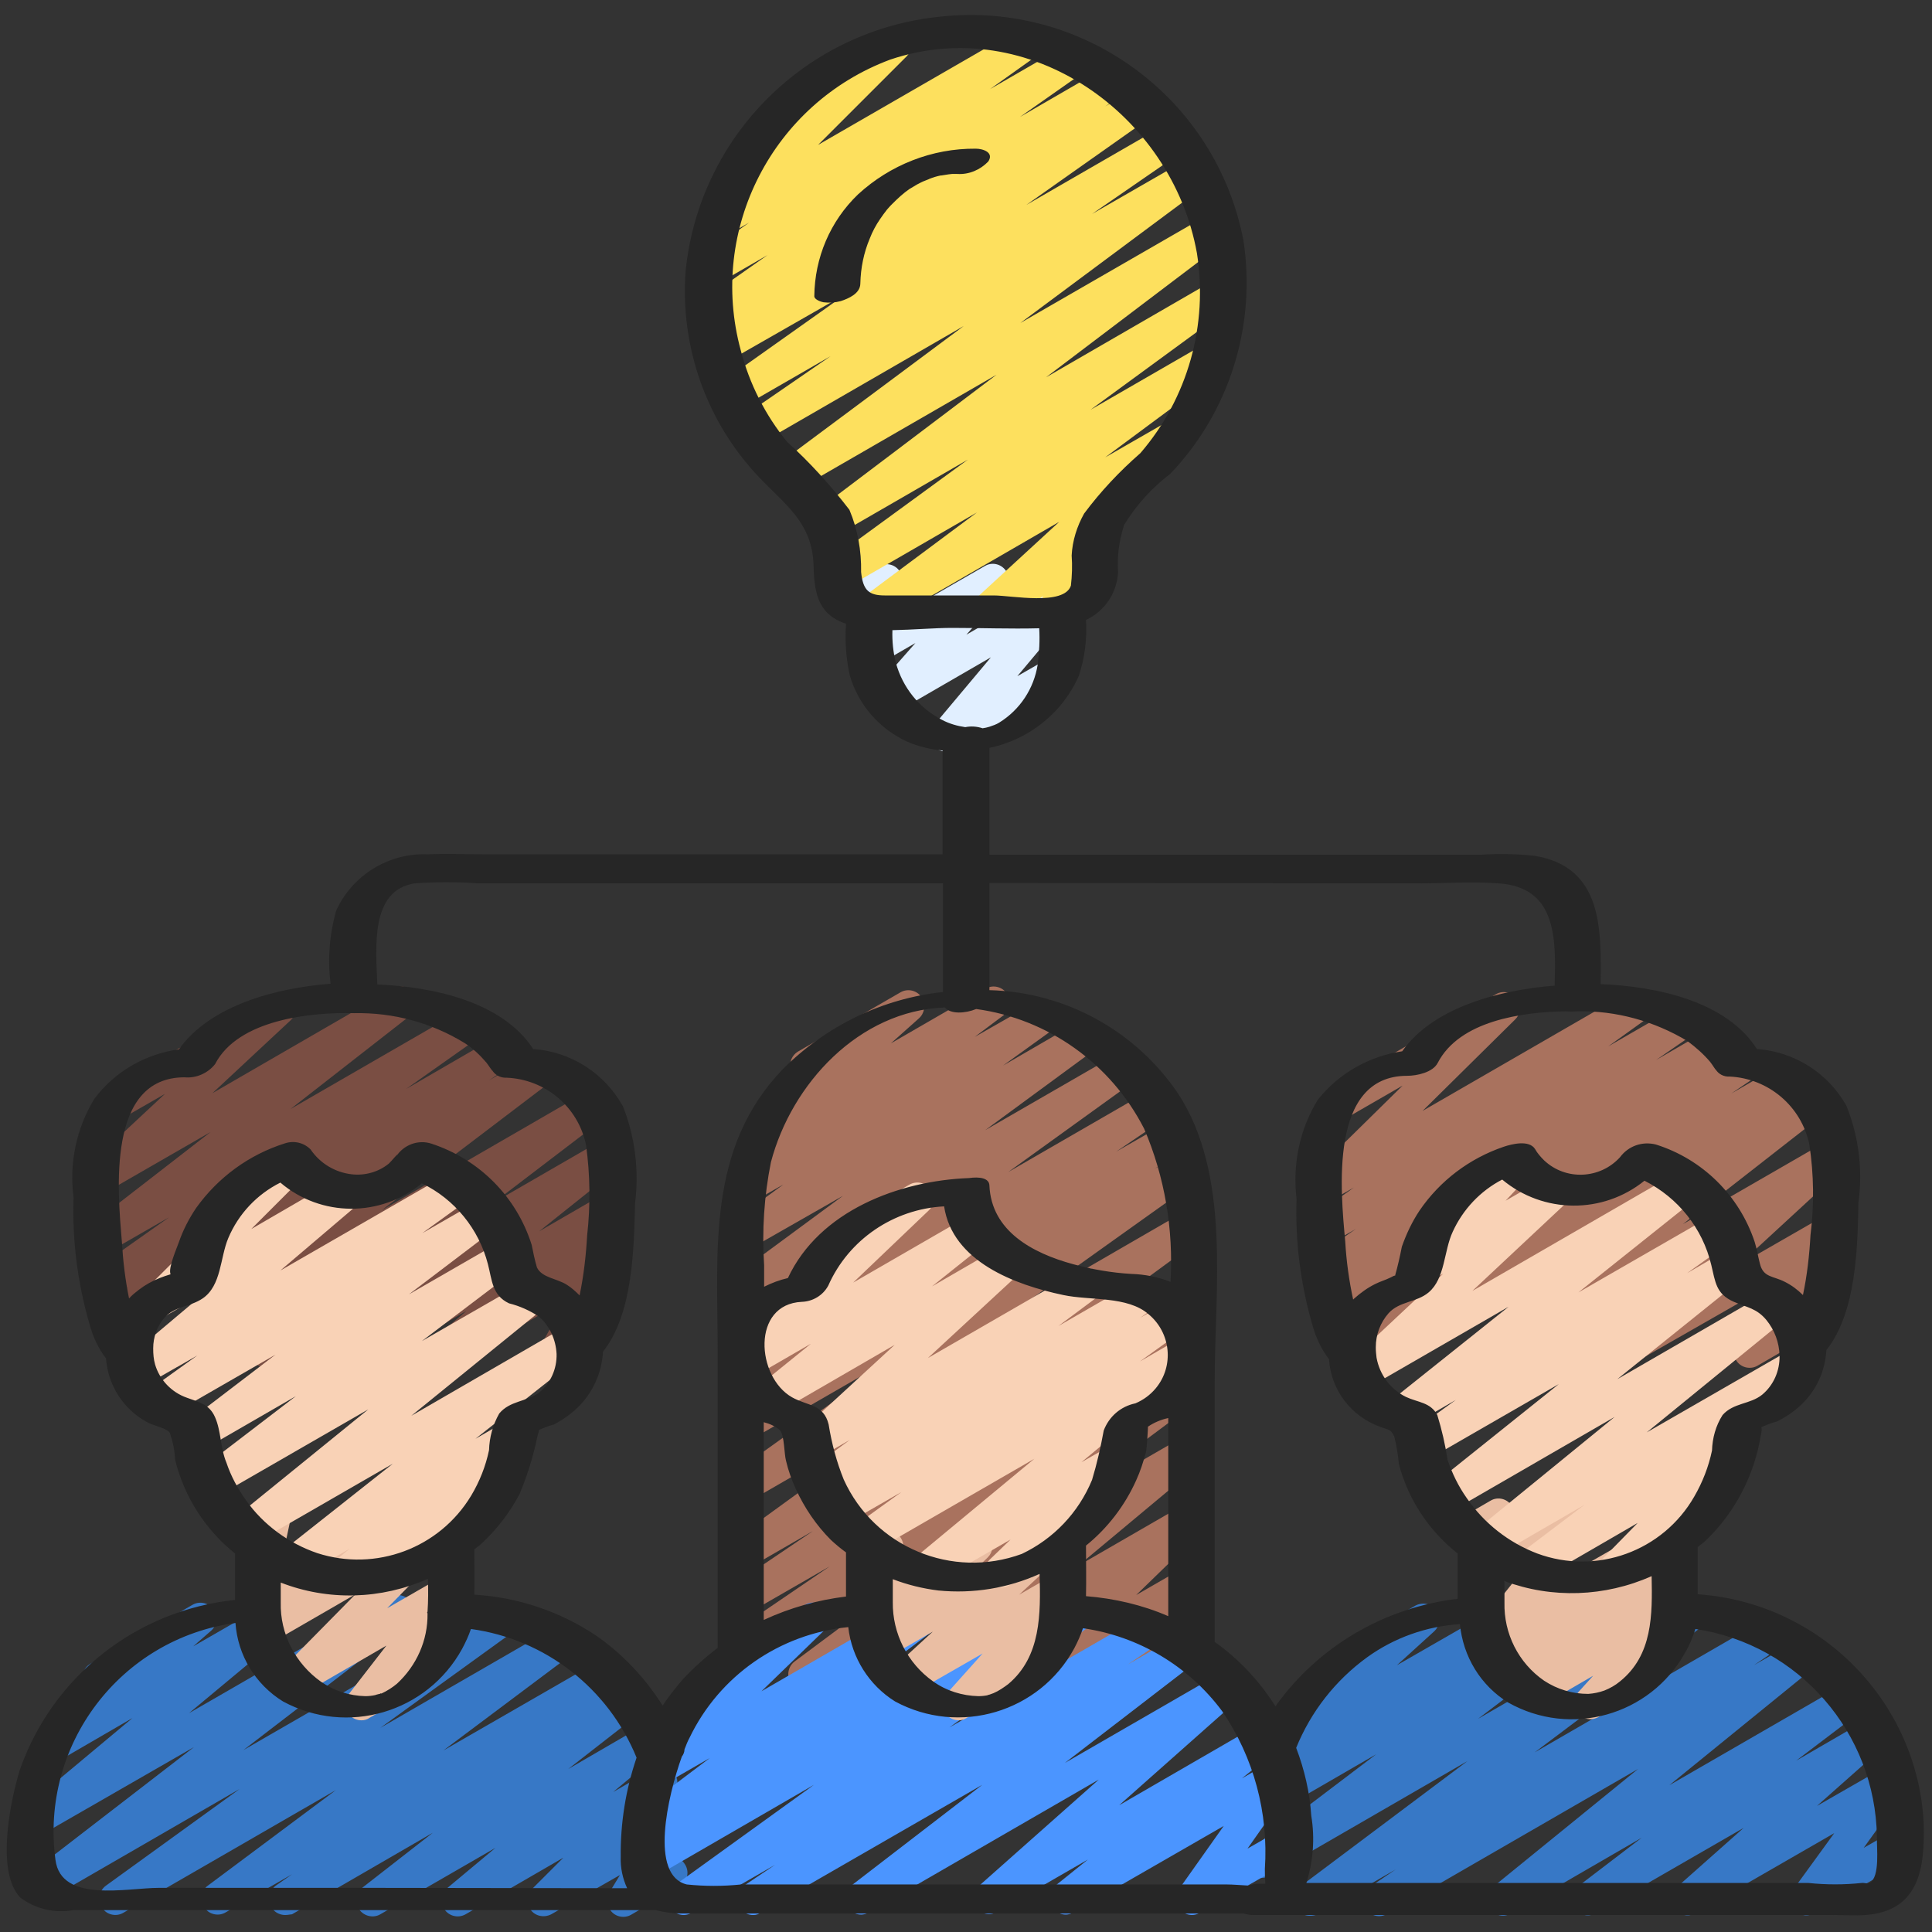
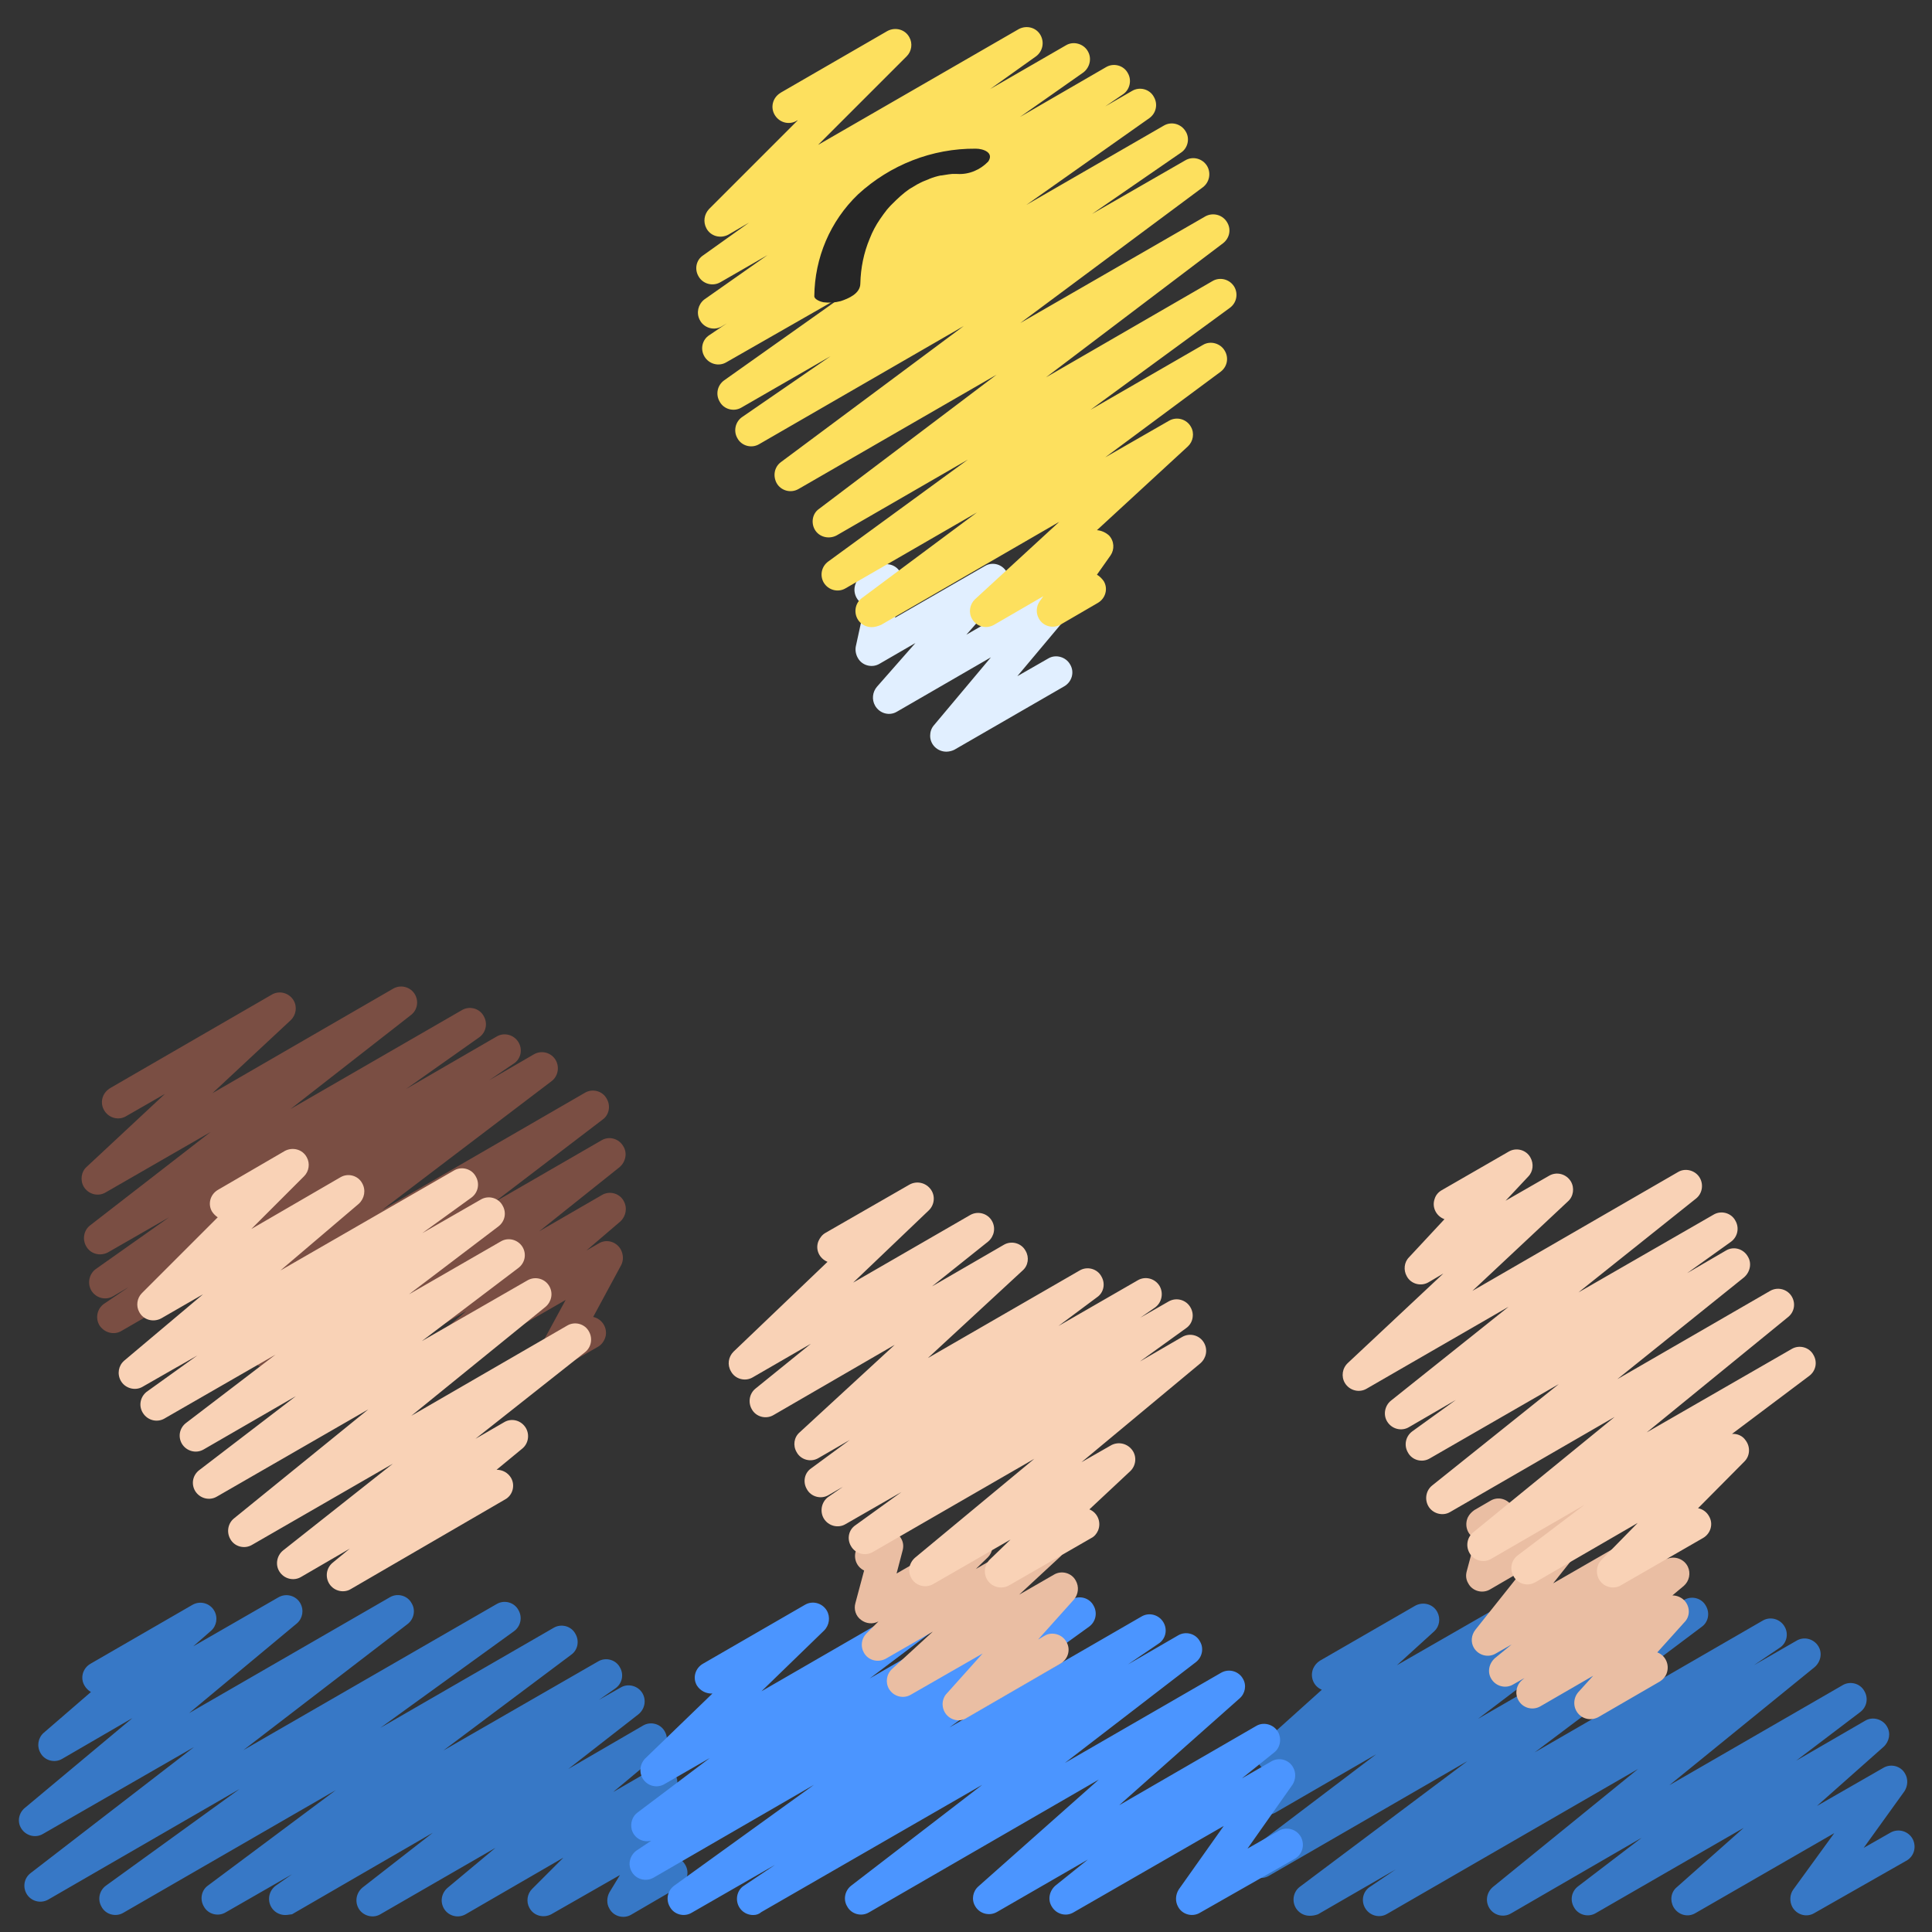
<svg xmlns="http://www.w3.org/2000/svg" version="1.1" id="Icons" x="0px" y="0px" viewBox="0 0 512 512" style="enable-background:new 0 0 512 512;" xml:space="preserve">
  <rect x="0" y="0" width="512" height="512" fill="#333333" stroke="none" />
  <style type="text/css">
	.st0{fill:#A9725E;}
	.st1{fill:#3778C6;}
	.st2{fill:#EABEA3;}
	.st3{fill:#F9D2B6;}
	.st4{fill:#7A4E43;}
	.st5{fill:#E1EFFF;}
	.st6{fill:#4B95FF;}
	.st7{fill:#FDE05E;}
	.st8{fill:#262626;}
</style>
-   <path class="st0" d="M213.2,448c-2.4,0-4.3-1.9-4.3-4.3c0-1.3,0.6-2.6,1.7-3.4l43.7-32.6l-55.6,32.1c-2,1.2-4.6,0.5-5.8-1.5  c-1.1-1.9-0.6-4.4,1.3-5.7l25.7-17.5l-21.2,12.2c-2,1.2-4.7,0.5-5.8-1.6c-1.1-1.9-0.5-4.4,1.3-5.6l21.3-14.4l-16.8,9.7  c-2,1.2-4.7,0.4-5.8-1.6c-1.1-1.9-0.6-4.3,1.2-5.5l52.6-38.2l-48,27.7c-2.1,1.1-4.7,0.4-5.8-1.7c-1-1.9-0.5-4.2,1.2-5.5l45-32.2  l-40.4,23.3c-2.1,1.2-4.7,0.4-5.8-1.6c-1.1-1.9-0.5-4.4,1.3-5.6l6.7-4.5l-2.2,1.3c-2,1.2-4.6,0.5-5.8-1.5c-1.2-2-0.6-4.5,1.3-5.7  l12.8-8.7l-8.3,4.8c-2.1,1.2-4.7,0.4-5.8-1.6c-1.1-1.9-0.5-4.2,1.2-5.5l33.7-24.3l-29,16.8c-2.1,1.2-4.7,0.4-5.8-1.6  c-1-1.9-0.6-4.2,1.1-5.5l29.3-21.6L198.7,331c-2,1.2-4.7,0.5-5.8-1.6c-1.1-1.9-0.6-4.3,1.2-5.6l13.5-9.9l-7.7,4.4  c-2.1,1.2-4.7,0.4-5.8-1.6c-1-1.9-0.6-4.2,1.1-5.5l7.9-5.9c-2.2,0.9-4.7-0.2-5.5-2.4c-0.7-1.7-0.2-3.6,1.1-4.8l13.4-11.9  c-0.9-0.4-1.7-1-2.1-1.8c-1.2-2-0.5-4.6,1.6-5.8l27-15.6c2-1.2,4.7-0.5,5.8,1.6c1,1.7,0.6,4-0.9,5.3l-7.4,6.6l25.1-14.5  c2.1-1.2,4.7-0.4,5.8,1.6c1,1.9,0.6,4.2-1.1,5.5l-7.6,5.7l16.5-9.4c2-1.2,4.7-0.5,5.8,1.6c1.1,1.9,0.6,4.3-1.2,5.6l-13.6,9.8  l20-11.6c2.1-1.2,4.7-0.4,5.8,1.6c1,1.9,0.6,4.2-1.1,5.5l-29.4,21.6l35.2-20.3c2.1-1.2,4.7-0.4,5.8,1.6c1.1,1.9,0.5,4.2-1.2,5.5  l-33.7,24.3l36.9-21.3c2-1.2,4.6-0.5,5.8,1.5c1.2,2,0.6,4.5-1.3,5.7l-12.8,8.7l12.4-7.1c2.1-1.2,4.7-0.4,5.8,1.6  c1.1,1.9,0.5,4.4-1.3,5.6l-6.8,4.5l5.3-3.1c2-1.2,4.7-0.5,5.8,1.6c1.1,1.9,0.6,4.3-1.2,5.6l-45,32.1l42.2-24.4  c2-1.2,4.7-0.4,5.8,1.6c1.1,1.9,0.6,4.3-1.2,5.5L265.4,367l48-27.7c2-1.2,4.7-0.5,5.8,1.6c1.1,1.9,0.5,4.4-1.3,5.6l-21.3,14.4  l16.8-9.7c2-1.2,4.6-0.5,5.8,1.5c1.1,1.9,0.6,4.4-1.3,5.7L292.2,376l21.2-12.3c2-1.2,4.6-0.5,5.8,1.5c1.1,1.9,0.6,4.3-1.1,5.6  l-43.6,32.5l39-22.5c2-1.2,4.7-0.5,5.8,1.6c1,1.8,0.6,4.1-1,5.4l-32.5,27.1l27.7-16c2-1.2,4.6-0.5,5.8,1.5c1,1.7,0.7,3.9-0.7,5.3  l-17.5,17l12.5-7.2c2-1.2,4.6-0.5,5.8,1.6c0.8,1.4,0.8,3.1-0.1,4.4l-6.2,9.7l0.5-0.3c2-1.3,4.6-0.7,5.9,1.3c1.3,2,0.7,4.6-1.3,5.9  c-0.1,0.1-0.2,0.1-0.3,0.2l-15.4,8.9c-2,1.2-4.7,0.5-5.8-1.6c-0.8-1.4-0.8-3.1,0.1-4.4l6.2-9.8l-27.3,15.8c-2,1.2-4.6,0.5-5.8-1.5  c-1-1.7-0.7-3.9,0.7-5.3l17.5-17l-41.3,23.8c-2.1,1.2-4.7,0.4-5.8-1.6c-1-1.8-0.6-4,1-5.4l32.5-27.1l-59.1,34.1  C214.7,447.8,213.9,448,213.2,448L213.2,448z" />
-   <path class="st0" d="M365.8,362.5c-2.4,0-4.3-1.9-4.3-4.3c0-1.4,0.7-2.8,1.9-3.6l0.4-0.3l-5.6,3.2c-2,1.2-4.6,0.5-5.8-1.5  c-1.2-2-0.6-4.5,1.3-5.7l5.9-3.9l-4.3,2.5c-2,1.2-4.6,0.5-5.8-1.6c-1.1-1.9-0.6-4.4,1.3-5.7l2.2-1.4c-1.9,0.6-3.9-0.1-4.9-1.8  c-1.2-1.9-0.7-4.5,1.2-5.8l10-6.9l-6.3,3.6c-2.1,1.1-4.7,0.4-5.8-1.7c-1-1.9-0.5-4.2,1.2-5.5l10.4-7.4l-6.3,3.6  c-2,1.2-4.7,0.5-5.8-1.6c-1-1.7-0.7-3.8,0.7-5.1l24.3-23.9l-13.7,7.9c-2,1.3-4.6,0.7-5.9-1.3c-1.3-2-0.7-4.6,1.3-5.9  c0.1-0.1,0.2-0.1,0.3-0.2l42.7-24.7c2-1.2,4.7-0.5,5.8,1.6c1,1.7,0.7,3.8-0.7,5.1L377,294.4l54.9-31.7c2-1.2,4.7-0.5,5.8,1.6  c1.1,1.9,0.6,4.3-1.2,5.6l-10.3,7.4l18.2-10.5c2-1.2,4.6-0.5,5.8,1.5c1.1,1.9,0.6,4.4-1.3,5.7l-10,6.9l14.5-8.4  c2.1-1.1,4.7-0.4,5.8,1.7c1.1,1.9,0.5,4.3-1.3,5.6l-1,0.7l3.3-1.9c2.1-1.1,4.7-0.4,5.8,1.7c1,1.9,0.5,4.3-1.3,5.5l-5.9,4l12.8-7.4  c2-1.2,4.6-0.6,5.9,1.4c1.2,2,0.6,4.6-1.4,5.9l-0.4,0.2l2.6-1.5c2-1.2,4.7-0.5,5.8,1.6c1.1,1.8,0.6,4.2-1.1,5.5L446,324.4l37.8-21.8  c2-1.2,4.6-0.5,5.8,1.5c1,1.7,0.7,3.9-0.8,5.3l-28.1,25.9l22.8-13.1c2-1.2,4.7-0.5,5.8,1.6c0.8,1.4,0.8,3.2-0.2,4.5L477.8,345  l2.7-1.5c2.1-1.1,4.7-0.3,5.8,1.8c1,2,0.4,4.4-1.5,5.6l-19,11c-2,1.2-4.7,0.5-5.8-1.6c-0.8-1.4-0.8-3.2,0.2-4.5l11.5-16.7L432,361.8  c-2,1.2-4.6,0.5-5.8-1.5c-1-1.7-0.7-3.9,0.8-5.3l28-25.9l-56.8,32.8c-2,1.2-4.7,0.5-5.8-1.6c-1.1-1.8-0.6-4.2,1.1-5.5l37.1-29.1  l-62.7,36.2C367.3,362.3,366.5,362.5,365.8,362.5L365.8,362.5z" />
  <path class="st1" d="M347.1,507.7c-2.4,0-4.3-1.9-4.3-4.3c0-1.3,0.6-2.6,1.7-3.4l44.4-33.3l-52.6,30.4c-2,1.2-4.7,0.5-5.8-1.6  c-1.1-1.9-0.6-4.2,1.1-5.5l33.1-25.1l-26.6,15.4c-2,1.2-4.7,0.5-5.8-1.6c-1.1-1.9-0.6-4.3,1.2-5.6l5.5-4c-2.1,1-4.7,0-5.6-2.1  c-0.8-1.7-0.3-3.7,1-4.9l15.9-14.3c-2.2-0.9-3.2-3.4-2.3-5.6c0.4-0.9,1-1.6,1.8-2.1l25.3-14.6c2.1-1.1,4.7-0.4,5.8,1.7  c0.9,1.7,0.6,3.8-0.8,5.1l-9.9,9l31.5-18.1c2-1.2,4.7-0.5,5.8,1.6c1.1,1.9,0.6,4.3-1.2,5.6l-5.3,3.9l19.1-11c2-1.2,4.7-0.5,5.8,1.6  c1.1,1.9,0.6,4.2-1.1,5.5l-33.1,25.1l54.6-31.5c2-1.2,4.7-0.5,5.8,1.6c1.1,1.9,0.6,4.3-1.1,5.5l-44.3,33.3l60.4-34.9  c2-1.2,4.6-0.5,5.8,1.5c1.2,2,0.6,4.5-1.3,5.7l-6.8,4.6l11.3-6.5c2-1.2,4.6-0.5,5.8,1.5c1.1,1.8,0.6,4.1-1,5.5l-38.5,31.3l45.9-26.5  c2-1.2,4.7-0.5,5.8,1.6c1.1,1.9,0.6,4.2-1.1,5.5L476,466.6l18.3-10.6c2-1.2,4.7-0.4,5.8,1.6c1,1.7,0.6,3.9-0.9,5.3l-17.7,15.7  l17.6-10.1c2-1.2,4.7-0.5,5.8,1.6c0.8,1.4,0.7,3.2-0.2,4.6l-10.8,15l7.2-4.1c2.1-1.1,4.7-0.3,5.8,1.8c1,2,0.4,4.4-1.5,5.6L480.8,507  c-2,1.2-4.6,0.5-5.8-1.6c-0.8-1.5-0.7-3.3,0.2-4.6l10.9-15L449.3,507c-2,1.2-4.6,0.5-5.8-1.6c-1-1.8-0.7-4,0.9-5.3l17.7-15.7  l-39.2,22.6c-2,1.2-4.7,0.5-5.8-1.6c-1.1-1.9-0.6-4.2,1.1-5.5l16.9-12.9l-34.7,20.1c-2.1,1.2-4.7,0.4-5.8-1.6c-1-1.8-0.6-4,1-5.4  l38.5-31.3l-66.5,38.4c-2,1.2-4.6,0.5-5.8-1.5c-1.2-2-0.6-4.5,1.3-5.7l6.8-4.6l-20.6,11.9C348.5,507.6,347.8,507.7,347.1,507.7  L347.1,507.7z" />
  <path class="st2" d="M421.5,455.6c-2.4,0-4.3-1.9-4.3-4.3c0-1.1,0.4-2.1,1.1-2.9l3.9-4.3l-14,8.1c-2.1,1.2-4.7,0.4-5.8-1.6  c-1-1.8-0.6-4,0.9-5.3l0.7-0.6l-3,1.7c-2,1.2-4.6,0.5-5.8-1.5c-1.1-1.8-0.6-4.1,1-5.5l4.4-3.6l-4.2,2.4c-2,1.2-4.6,0.5-5.8-1.5  c-0.9-1.5-0.7-3.4,0.4-4.8l12.5-15.7l-8.6,5c-2,1.2-4.7,0.5-5.8-1.6c-0.6-1-0.7-2.1-0.4-3.2l2.3-8.6c-2.1-1-3-3.5-2-5.7  c0.4-0.8,1-1.4,1.7-1.9l4.3-2.5c2-1.2,4.6-0.5,5.8,1.6c0.6,1,0.7,2.1,0.4,3.2l-1.6,6.1l19.1-11c2-1.2,4.6-0.5,5.8,1.5  c0.9,1.5,0.7,3.4-0.4,4.8l-12.5,15.7l29.7-17.1c2-1.2,4.6-0.5,5.8,1.5c1.1,1.8,0.6,4.1-1,5.5l-4.5,3.7c2.1-1,4.7-0.1,5.7,2  c0.8,1.7,0.4,3.8-1.1,5.1l-3,2.5c1.3,0,2.6,0.6,3.4,1.6c1.3,1.6,1.3,4-0.2,5.5l-7.2,8c2.2,0.8,3.3,3.3,2.5,5.5  c-0.3,0.9-1,1.7-1.8,2.2l-16.4,9.5C422.9,455.4,422.2,455.6,421.5,455.6L421.5,455.6z" />
  <path class="st3" d="M427.5,420.7c-2.4,0-4.3-1.9-4.3-4.3c0-1.1,0.4-2.2,1.2-3l9.6-9.8l-27.1,15.7c-2,1.2-4.7,0.5-5.8-1.6  c-1.1-1.9-0.6-4.2,1.1-5.5l17.7-13.4l-24.7,14.3c-2,1.2-4.7,0.5-5.8-1.6c-1-1.8-0.6-4.1,1-5.4l37.5-30.6l-43.6,25.2  c-2,1.2-4.7,0.4-5.8-1.6c-1-1.8-0.6-4.1,1-5.4l33.6-26.9l-34.2,19.7c-2,1.2-4.7,0.5-5.8-1.6c-1.1-1.9-0.6-4.3,1.2-5.6l11.5-8.3  l-12.4,7.2c-2,1.2-4.6,0.5-5.8-1.5c-1.1-1.8-0.6-4.2,1-5.5l31.2-24.9l-37.6,21.7c-2,1.2-4.6,0.5-5.8-1.5c-1-1.7-0.7-3.9,0.8-5.3  l25.3-23.7l-3.9,2.3c-2,1.2-4.7,0.5-5.8-1.6c-0.9-1.6-0.7-3.7,0.6-5l9.4-10.1c-2.2-0.8-3.4-3.2-2.6-5.4c0.3-1,1-1.8,1.9-2.3  l17.7-10.2c2-1.2,4.7-0.5,5.8,1.6c0.9,1.6,0.7,3.7-0.6,5l-6,6.4l11.5-6.6c2-1.2,4.6-0.5,5.8,1.5c1,1.7,0.7,4-0.8,5.3l-25.3,23.7  l54.5-31.5c2-1.2,4.7-0.4,5.8,1.6c1,1.8,0.6,4.1-1,5.4l-31.2,24.9l35.8-20.6c2-1.2,4.7-0.5,5.8,1.6c1.1,1.9,0.6,4.3-1.2,5.6  l-11.6,8.3l10.3-6c2-1.2,4.6-0.5,5.8,1.6c1.1,1.8,0.6,4.1-1,5.5l-33.6,27l40.5-23.4c2.1-1.2,4.7-0.4,5.8,1.6c1,1.8,0.6,4-1,5.3  l-37.5,30.6l38.4-22.1c2-1.2,4.7-0.5,5.8,1.6c1.1,1.9,0.6,4.2-1.1,5.5L459,380c1.4-0.1,2.8,0.5,3.6,1.7c1.3,1.7,1.2,4.1-0.3,5.6  L450,399.7c1.2,0.2,2.3,1,2.9,2.1c1.2,2,0.5,4.6-1.6,5.8l-21.7,12.5C429,420.5,428.2,420.7,427.5,420.7L427.5,420.7z" />
  <path class="st4" d="M45.4,362.5c-2.4,0-4.3-1.9-4.3-4.3c0-1.3,0.6-2.6,1.7-3.4l45-34.2l-55.6,32.1c-2,1.2-4.5,0.5-5.8-1.4  c-1.2-1.9-0.7-4.5,1.2-5.8l6.5-4.4l-4.1,2.4c-2,1.2-4.6,0.5-5.8-1.5c-1.1-1.9-0.6-4.4,1.2-5.7l19.4-13.7l-16.2,9.3  c-2.1,1.1-4.7,0.4-5.8-1.7c-1-1.8-0.6-4.1,1-5.4L55.8,300L28,316c-2,1.2-4.6,0.5-5.8-1.5c-1-1.7-0.7-4,0.8-5.3l20.7-19.3l-10.1,5.8  c-2,1.3-4.6,0.7-5.9-1.3c-1.3-2-0.7-4.6,1.3-5.9c0.1-0.1,0.2-0.1,0.3-0.2l42.7-24.7c2-1.2,4.6-0.5,5.8,1.5c1,1.7,0.7,3.9-0.8,5.3  l-20.7,19.3l47.9-27.7c2.1-1.2,4.7-0.4,5.8,1.6c1,1.8,0.6,4.1-1.1,5.4l-31.9,24.9l45.4-26.2c2-1.2,4.7-0.5,5.8,1.6  c1.1,1.9,0.6,4.3-1.2,5.6l-19.4,13.7l24-13.9c2-1.2,4.6-0.5,5.8,1.5c1.2,2,0.6,4.5-1.3,5.7l-6.5,4.4l11.9-6.9  c2.1-1.2,4.7-0.4,5.8,1.6c1,1.8,0.6,4.2-1.1,5.5l-45,34.2l53.8-31.1c2-1.2,4.7-0.5,5.8,1.6c1.1,1.9,0.6,4.3-1.1,5.5L131,318.6  l28.4-16.4c2-1.2,4.6-0.5,5.8,1.6c1.1,1.8,0.6,4.1-1,5.5l-21.3,17l16.6-9.6c2-1.2,4.7-0.5,5.8,1.6c1,1.8,0.6,4-0.9,5.4l-9,7.7  l3.3-1.9c2-1.2,4.6-0.5,5.8,1.6c0.7,1.3,0.8,2.9,0.1,4.2l-7.4,13.7c2.3,0.5,3.8,2.8,3.3,5.1c-0.3,1.2-1,2.2-2,2.8l-9.1,5.2  c-2,1.2-4.6,0.5-5.8-1.6c-0.7-1.3-0.8-2.9-0.1-4.2l6.4-11.8l-30.4,17.5c-2,1.2-4.7,0.4-5.8-1.6c-1-1.8-0.6-4,0.9-5.3l9-7.7  l-25.4,14.7c-2,1.2-4.6,0.5-5.8-1.6c-1.1-1.8-0.6-4.1,1-5.5l21.3-17l-41.7,24.1c-2.1,1.2-4.7,0.4-5.8-1.6c-1-1.9-0.6-4.2,1.1-5.5  l28.8-21.6l-49.8,28.7C46.8,362.3,46.1,362.5,45.4,362.5z" />
  <path class="st1" d="M75.6,507.5c-2.4,0-4.3-1.9-4.3-4.3c0-1.4,0.7-2.7,1.8-3.5l4.3-3l-17.6,10.1c-2,1.2-4.7,0.5-5.8-1.6  c-1.1-1.9-0.6-4.3,1.1-5.5L89,474.4l-56.3,32.5c-2,1.2-4.7,0.5-5.8-1.6c-1.1-1.9-0.6-4.3,1.2-5.6l35.4-25.6l-50.7,29.3  c-2.1,1.2-4.7,0.4-5.8-1.6c-1-1.8-0.6-4.1,1.1-5.4L51.4,463l-40,23c-2,1.2-4.6,0.5-5.8-1.5c-1.1-1.8-0.6-4.1,1-5.4l28.5-23.8  l-18.6,10.8c-2,1.2-4.7,0.5-5.8-1.6c-1-1.8-0.6-4,0.9-5.3l12.5-10.8c-0.7-0.4-1.3-1-1.7-1.7c-1.2-2-0.5-4.6,1.6-5.8l27-15.6  c2.1-1.2,4.7-0.4,5.8,1.6c1,1.8,0.6,4-0.9,5.3l-4.7,4.1l22.6-13c2.1-1.2,4.7-0.4,5.8,1.6c1,1.8,0.6,4-0.9,5.3L50.1,454l53.2-30.7  c2-1.2,4.7-0.5,5.8,1.6c1.1,1.8,0.6,4.2-1.1,5.5l-43.5,33.4l67.1-38.7c2-1.2,4.7-0.5,5.8,1.6c1.1,1.9,0.6,4.3-1.2,5.6l-35.4,25.6  l45.9-26.5c2-1.2,4.7-0.5,5.8,1.6c1.1,1.9,0.6,4.3-1.1,5.5l-33.9,25.4l41-23.6c2-1.2,4.7-0.5,5.8,1.6c1.1,1.9,0.6,4.3-1.3,5.6  l-4.3,3l5.8-3.3c2-1.2,4.7-0.4,5.8,1.6c1,1.8,0.6,4.1-1.1,5.5l-18.6,14.5l19.8-11.5c2-1.2,4.7-0.5,5.8,1.6c1,1.8,0.6,4.1-1,5.4  l-12.7,10.6l10.7-6.2c2.1-1.1,4.7-0.4,5.8,1.7c0.9,1.6,0.6,3.7-0.7,5l-8.3,8.3l4.5-2.6c2-1.2,4.7-0.5,5.8,1.6c0.8,1.3,0.8,3,0,4.3  l-3.1,5.1c1.8-0.3,3.5,0.5,4.4,2.1c1.2,2,0.5,4.6-1.6,5.8l-12.7,7.4c-2,1.2-4.7,0.5-5.8-1.6c-0.8-1.3-0.7-3,0-4.3l2.8-4.6  l-18.2,10.4c-2.1,1.1-4.7,0.4-5.8-1.7c-0.9-1.6-0.6-3.7,0.7-5l8.3-8.3l-25.9,15c-2.1,1.2-4.7,0.4-5.8-1.6c-1-1.8-0.6-4,1-5.4  l12.7-10.6l-30.5,17.6c-2,1.2-4.7,0.4-5.8-1.6c-1-1.8-0.6-4.1,1.1-5.5l18.6-14.5l-37.3,21.6C77.1,507.3,76.3,507.5,75.6,507.5  L75.6,507.5z" />
  <path class="st5" d="M250.8,199.2c-2.4,0-4.3-1.9-4.3-4.2c0-1,0.3-2,1-2.8l15.1-18l-24.9,14.4c-2,1.2-4.6,0.5-5.8-1.6  c-0.9-1.6-0.7-3.6,0.5-5l10.2-11.6l-9.5,5.5c-2,1.2-4.7,0.5-5.8-1.6c-0.5-0.9-0.7-2-0.5-3l2.4-11c-2.2-0.8-3.3-3.3-2.5-5.5  c0.3-0.9,1-1.7,1.8-2.2l4.3-2.5c2-1.2,4.7-0.5,5.8,1.6c0.5,0.9,0.7,2,0.5,3l-1.9,9L261,150c2-1.2,4.6-0.5,5.8,1.6  c0.9,1.6,0.7,3.6-0.5,5l-10.2,11.6l23.2-13.4c2-1.2,4.6-0.5,5.8,1.5c0.9,1.6,0.7,3.5-0.4,4.9l-15.1,18l8.2-4.7  c2-1.2,4.7-0.4,5.8,1.6c1.2,2,0.5,4.6-1.6,5.8l-29.1,16.8C252.3,199,251.5,199.2,250.8,199.2L250.8,199.2z" />
-   <path class="st2" d="M95.8,455.9c-2.4,0-4.3-1.9-4.3-4.3c0-0.9,0.3-1.9,0.9-2.6l10-12.9l-22.8,13.2c-2,1.2-4.7,0.5-5.8-1.6  c-0.9-1.7-0.7-3.7,0.6-5.1l19.8-20.1l-22.5,13c-2.1,1.2-4.7,0.4-5.8-1.6c-1-1.7-0.6-3.9,0.8-5.2l4.8-4.4l-0.8,0.4  c-2,1.2-4.7,0.5-5.8-1.6c-0.5-0.9-0.7-2-0.5-3l2.7-12.4c-0.9-0.3-1.7-1-2.2-1.9c-1.2-2-0.5-4.6,1.6-5.8l4.3-2.5  c2-1.2,4.7-0.5,5.8,1.6c0.5,0.9,0.7,2,0.5,3l-2.2,10.4l26.2-15.1c2.1-1.2,4.7-0.4,5.8,1.6c1,1.7,0.6,3.9-0.8,5.2l-4.8,4.4l15.9-9.2  c2-1.2,4.7-0.5,5.8,1.6c1,1.7,0.7,3.8-0.7,5.1l-19.7,20.1l14.6-8.4c2-1.2,4.7-0.5,5.8,1.6c0.8,1.5,0.7,3.3-0.3,4.7l-10.1,12.9  c2.2-0.9,4.7,0.1,5.6,2.2c0.9,2,0.1,4.3-1.8,5.4l-18.4,10.6C97.3,455.7,96.6,455.9,95.8,455.9L95.8,455.9z" />
  <path class="st6" d="M199.6,507.5c-2.4,0-4.3-1.9-4.3-4.3c0-1.4,0.7-2.8,1.9-3.5l8.2-5.5l-22.1,12.7c-2,1.2-4.7,0.5-5.8-1.6  c-1.1-1.9-0.6-4.3,1.2-5.6l37-26.7l-42.5,24.6c-2.1,1.2-4.7,0.4-5.8-1.6c-1.1-1.9-0.5-4.3,1.3-5.6l3.9-2.6c-2.3,0.6-4.6-0.7-5.2-3  c-0.4-1.7,0.2-3.5,1.6-4.5l19.1-14.4l-12,6.9c-2,1.2-4.6,0.5-5.8-1.5c-1-1.7-0.7-3.9,0.7-5.3l17.8-17.2c-1.6,0.1-3.2-0.7-4.1-2.1  c-1.2-2-0.5-4.6,1.6-5.8l27-15.6c2-1.2,4.6-0.5,5.8,1.5c1,1.7,0.7,3.9-0.7,5.3l-16.6,16.1l43.1-24.9c2-1.1,4.4-0.5,5.7,1.3  c1.2,1.9,0.8,4.4-1,5.8l-19.1,14.4l37.2-21.5c2.1-1.2,4.7-0.4,5.8,1.6c1.1,1.9,0.5,4.3-1.3,5.6l-2.2,1.5l14-8.1  c2-1.2,4.7-0.5,5.8,1.6c1.1,1.9,0.6,4.3-1.2,5.6l-37,26.7l50.9-29.4c2-1.2,4.6-0.5,5.8,1.5c1.2,2,0.6,4.5-1.3,5.7l-8.1,5.5l13.3-7.7  c2-1.2,4.7-0.5,5.8,1.6c1.1,1.8,0.6,4.2-1.1,5.5l-34.7,26.7l41.4-23.9c2.1-1.2,4.7-0.4,5.8,1.6c1,1.7,0.6,3.9-0.9,5.2l-31.9,28.3  l36.3-21c2-1.2,4.7-0.4,5.8,1.6c1,1.8,0.6,4.1-1,5.4l-8.6,6.9l7.8-4.5c2-1.2,4.7-0.5,5.8,1.6c0.8,1.4,0.7,3.2-0.2,4.6l-11.9,16.9  l8.4-4.8c2.1-1.1,4.7-0.3,5.8,1.8c1,2,0.4,4.4-1.5,5.6L318,506.9c-2,1.2-4.7,0.5-5.8-1.6c-0.8-1.4-0.7-3.2,0.2-4.6l11.9-16.8  l-39.8,22.9c-2,1.2-4.6,0.5-5.8-1.6c-1.1-1.8-0.6-4.1,1-5.5l8.6-6.9l-24.1,13.9c-2.1,1.2-4.7,0.4-5.8-1.6c-1-1.7-0.6-3.9,0.9-5.2  l31.9-28.3l-60.9,35.2c-2,1.2-4.7,0.5-5.8-1.6c-1.1-1.8-0.6-4.2,1.1-5.5l34.7-26.7l-58.5,33.7C201.1,507.3,200.4,507.5,199.6,507.5  L199.6,507.5z" />
  <path class="st7" d="M231,166.2c-2.4,0-4.3-1.9-4.3-4.3c0-1.3,0.6-2.6,1.7-3.4l30.5-22.7l-34.8,20.1c-2,1.2-4.6,0.5-5.8-1.5  c-1.1-1.9-0.6-4.3,1.2-5.6l37-27l-34.8,20.1c-2.1,1.1-4.7,0.4-5.8-1.6c-1-1.8-0.6-4.2,1.1-5.4l47.1-35.6l-52.5,30.3  c-2.1,1.2-4.7,0.4-5.8-1.6c-1-1.9-0.6-4.2,1.1-5.5l48.5-36.1l-54.2,31.3c-2,1.2-4.7,0.5-5.8-1.6c-1.1-1.9-0.5-4.4,1.3-5.6l23.4-16.1  l-23.6,13.6c-2,1.2-4.7,0.5-5.8-1.6c-1.1-1.9-0.6-4.3,1.2-5.6l32.6-23.1L192.5,96c-2,1.2-4.6,0.5-5.8-1.5c-1.2-2-0.6-4.5,1.3-5.7  l4.6-3.1l-1.5,0.9c-2.1,1.1-4.7,0.2-5.7-1.9c-0.9-1.8-0.4-4,1.2-5.3l16.8-11.8l-12.5,7.2c-2.1,1.2-4.7,0.4-5.8-1.6  c-1.1-1.9-0.6-4.3,1.2-5.5l12.2-8.7l-5.5,3.2c-2.1,1.1-4.7,0.4-5.8-1.7c-0.9-1.7-0.6-3.7,0.7-5.1l23.5-23.5h-0.1  c-2,1.3-4.6,0.7-5.9-1.3s-0.7-4.6,1.3-5.9c0.1-0.1,0.2-0.1,0.3-0.2l28.2-16.3c2.1-1.1,4.7-0.4,5.8,1.7c0.9,1.6,0.6,3.7-0.7,5  l-23.5,23.5L270,7.7c2.1-1.1,4.7-0.4,5.8,1.7c1,1.9,0.5,4.2-1.2,5.5l-12.2,8.7l20.1-11.6c2-1.2,4.7-0.4,5.8,1.6  c1.1,1.9,0.5,4.3-1.2,5.6l-16.8,11.8l22.8-13.2c2-1.2,4.7-0.5,5.8,1.6c1.1,1.9,0.5,4.4-1.3,5.6l-4.7,3.2l7.1-4.1  c2-1.2,4.7-0.5,5.8,1.6c1.1,1.9,0.6,4.3-1.2,5.6l-32.6,23l36.4-21c2-1.2,4.6-0.5,5.8,1.5c1.2,1.9,0.6,4.5-1.3,5.7l-23.5,16.2  l24.7-14.2c2-1.2,4.6-0.5,5.8,1.5c1.1,1.9,0.6,4.3-1.1,5.6l-48.4,36l49.1-28.3c2.1-1.1,4.7-0.3,5.8,1.8c1,1.8,0.5,4-1.1,5.3  L277.2,100l44.1-25.5c2-1.2,4.6-0.5,5.8,1.5c1.1,1.9,0.6,4.3-1.2,5.6l-36.9,27l29.8-17.2c2-1.2,4.7-0.4,5.8,1.6  c1.1,1.9,0.6,4.2-1.1,5.5l-30.6,22.7l16.9-9.7c2.1-1.2,4.7-0.4,5.8,1.6c1,1.7,0.6,3.9-0.8,5.2l-24.1,22.2c1.2,0.1,2.3,0.6,3.2,1.4  c1.4,1.5,1.5,3.7,0.4,5.3l-3.6,5.1c0.7,0.4,1.3,1,1.8,1.7c1.2,2,0.5,4.6-1.6,5.8l-9.8,5.7c-2,1.2-4.7,0.5-5.8-1.6  c-0.8-1.4-0.7-3.2,0.2-4.5l1-1.4l-13.1,7.6c-2.1,1.2-4.7,0.4-5.8-1.6c-1-1.7-0.6-3.9,0.8-5.2l22.3-20.5l-47.2,27.3  C232.5,166,231.8,166.2,231,166.2L231,166.2z" />
  <path class="st3" d="M90.9,421.7c-2.4,0-4.3-1.9-4.3-4.3c0-1.3,0.6-2.5,1.6-3.3l4.5-3.7l-12.9,7.5c-2,1.2-4.6,0.5-5.8-1.5  c-1.1-1.8-0.6-4.2,1-5.5l29.1-23l-37.3,21.5c-2,1.2-4.7,0.5-5.8-1.6c-1-1.8-0.6-4.1,1-5.4l35.6-28.9l-40.1,23.1  c-2,1.2-4.6,0.5-5.8-1.5c-1.1-1.9-0.6-4.2,1.1-5.5L78.4,370l-24.4,14.1c-2,1.2-4.6,0.5-5.8-1.5c-1.1-1.9-0.6-4.2,1.1-5.5L73,359  l-29.2,16.8c-2,1.3-4.6,0.7-5.9-1.3c-1.3-2-0.7-4.6,1.3-5.9l13.1-9.4l-14.5,8.3c-2,1.2-4.7,0.4-5.8-1.6c-1-1.8-0.6-4,0.9-5.3  L53.8,343l-11.1,6.4c-2.1,1.1-4.7,0.4-5.8-1.7c-0.9-1.6-0.6-3.7,0.7-5l20.1-20.1c-0.6-0.4-1.1-0.9-1.5-1.5c-1.2-2-0.5-4.6,1.6-5.8  L75.5,305c2.1-1.1,4.7-0.4,5.8,1.7c0.9,1.6,0.6,3.7-0.7,5l-14,14L90.2,312c2-1.2,4.7-0.5,5.8,1.6c1,1.8,0.6,4-0.9,5.4l-20.8,17.7  l46-26.5c2-1.2,4.7-0.5,5.8,1.6c1.1,1.9,0.6,4.3-1.2,5.6l-13,9.4l15.5-8.9c2-1.2,4.7-0.5,5.8,1.6c1.1,1.9,0.6,4.2-1.1,5.5l-23.7,18  l24.3-14c2-1.2,4.6-0.5,5.8,1.5c1.1,1.9,0.6,4.2-1.1,5.5l-25.6,19.4l28-16.1c2.1-1.2,4.7-0.4,5.8,1.6c1,1.8,0.6,4-1,5.4l-35.6,28.9  l41.3-23.9c2-1.2,4.7-0.5,5.8,1.6c1,1.8,0.6,4.1-1,5.4l-29.1,23l7.6-4.4c2-1.2,4.6-0.5,5.8,1.6c1,1.8,0.6,4.1-1,5.4l-6.8,5.6  c1.6,0,3,0.8,3.8,2.1c1.2,2,0.5,4.7-1.6,5.8L93,421.1C92.4,421.5,91.6,421.7,90.9,421.7L90.9,421.7z" />
  <path class="st2" d="M254.1,455.9c-2.4,0-4.3-1.9-4.3-4.3c0-1,0.4-2.1,1.1-2.8l9.5-10.6l-19,10.9c-2,1.2-4.6,0.5-5.8-1.5  c-1-1.7-0.7-3.9,0.8-5.3l10.8-9.9l-12.5,7.2c-2.1,1.1-4.7,0.4-5.8-1.7c-0.9-1.6-0.6-3.7,0.7-5l3.2-3.2c-1.5,0.8-3.3,0.6-4.6-0.4  c-1.4-1-2-2.8-1.5-4.5l2.3-8.6c-2.1-1-3-3.5-2-5.7c0.4-0.8,1-1.4,1.7-1.9l4.3-2.5c2-1.2,4.6-0.5,5.8,1.6c0.6,1,0.7,2.1,0.4,3.2  l-1.6,6.1l19.1-11c2.1-1.1,4.7-0.4,5.8,1.7c0.9,1.6,0.6,3.7-0.7,5l-3.2,3.1l17.3-10c2-1.2,4.6-0.5,5.8,1.5c1,1.7,0.7,3.9-0.8,5.3  l-10.8,10l9.2-5.3c2-1.2,4.7-0.5,5.8,1.6c0.9,1.6,0.7,3.6-0.5,5l-9.5,10.6l1.7-1c2-1.2,4.7-0.4,5.8,1.6c1.2,2,0.5,4.6-1.6,5.8  l-24.7,14.3C255.6,455.7,254.8,455.9,254.1,455.9L254.1,455.9z" />
  <path class="st3" d="M265.3,420.7c-2.4,0-4.3-1.9-4.3-4.3c0-1.2,0.5-2.3,1.3-3.1l5.5-5.3l-20.5,11.8c-2.1,1.2-4.7,0.4-5.8-1.6  c-1-1.8-0.6-4,1-5.4l31.6-26.2l-42.8,24.7c-2.1,1.2-4.7,0.4-5.8-1.6c-1.1-1.9-0.6-4.3,1.2-5.5l12.2-8.8l-14.8,8.5  c-2,1.2-4.6,0.5-5.8-1.5c-1.1-1.9-0.6-4.4,1.2-5.7l3.9-2.7l-3.8,2.2c-2,1.2-4.7,0.5-5.8-1.6c-1.1-1.9-0.6-4.3,1.2-5.5l10.2-7.5  l-8.3,4.8c-2,1.2-4.7,0.5-5.8-1.6c-1-1.7-0.7-3.9,0.8-5.2l25.2-23.2L205,375c-2,1.2-4.7,0.5-5.8-1.6c-1-1.8-0.6-4.1,1-5.4l14.7-11.9  l-15.4,8.9c-2,1.2-4.7,0.5-5.8-1.6c-1-1.7-0.7-3.8,0.7-5.2l24.9-23.8c-2.2-0.9-3.3-3.3-2.4-5.5c0.4-0.9,1-1.7,1.9-2.2l22.1-12.7  c2-1.2,4.6-0.6,5.9,1.4c1.1,1.7,0.8,4-0.7,5.4l-20,19.1l31-17.9c2.1-1.2,4.7-0.4,5.8,1.6c1,1.8,0.6,4-1,5.4L247,340.9l19-11  c2-1.2,4.7-0.5,5.8,1.6c1,1.7,0.7,3.9-0.8,5.2l-25.1,23.2l40.2-23.2c2-1.2,4.7-0.5,5.8,1.6c1.1,1.9,0.6,4.3-1.2,5.5l-10.2,7.6  l21-12.1c2-1.2,4.6-0.5,5.8,1.5c1.1,1.9,0.6,4.4-1.2,5.7l-3.9,2.7l7.5-4.3c2.1-1.2,4.7-0.4,5.8,1.6c1.1,1.9,0.6,4.3-1.2,5.5  l-12.2,8.8l11.2-6.5c2.1-1.2,4.7-0.4,5.8,1.6c1,1.8,0.6,4-1,5.4l-31.5,26.2l7.7-4.4c2-1.2,4.6-0.6,5.9,1.4c1.1,1.7,0.8,4-0.7,5.4  L288.7,400c2.2,0.9,3.2,3.4,2.3,5.6c-0.4,0.9-1,1.6-1.8,2l-21.7,12.5C266.8,420.5,266.1,420.7,265.3,420.7L265.3,420.7z" />
  <g>
-     <path class="st8" d="M449.9,422.5c0-4.2,0-8.3,0-12.5c0.7-0.6,1.5-1.1,2.2-1.8c7.8-7.5,12.9-17.4,14.6-28.2   c-0.3,1.6,0.7-2.6-0.3-1.6c1.5-0.7,3-1.3,4.5-1.7c2.3-1.1,4.5-2.6,6.3-4.3c4.1-3.8,6.5-9,6.8-14.6c8-10,8.3-27.6,8.5-39.1   c1.2-8.7,0.1-17.5-3.2-25.7c-4.9-8.7-13.8-14.3-23.7-15c-8.1-12.7-26.6-16.6-41.4-17.2c0.1-14.3,0.7-31-17.5-34   c-4.7-0.5-9.4-0.6-14.1-0.3H262.2v-28.3c10.5-2.2,19.4-9.3,23.7-19.1c1.6-4.8,2.2-9.8,1.9-14.8c4.9-2.3,8.2-7.1,8.5-12.6   c-0.3-4.3,0.3-8.5,1.6-12.6c3.2-5.2,7.3-9.8,12.2-13.5c15.8-16.5,22.9-39.5,19.4-62c-7.3-37.6-42.2-63.3-80.2-59.2   c-35.7,3.5-64,31.7-67.6,67.4c-1.5,20.1,5.5,39.9,19.3,54.5c7.2,7.6,14.3,12.2,14.6,23.6c0.2,6.7,0.9,12.7,8.3,15.3   c0.1,0,0.2,0,0.3,0.1c-0.3,4.6,0,9.2,1,13.7c2.3,7.8,7.8,14.1,15.1,17.5c3,1.3,6.2,2.1,9.5,2.4v27.5H128.7c-5.1,0-10.2-0.2-15.4,0   c-10.3-0.4-19.9,5.5-24.2,14.9c-1.8,6.3-2.3,12.9-1.5,19.4c-14.2,1.1-31.8,5.6-40.2,17.4c-8.9,1.2-17,5.9-22.4,13.1   c-4.8,7.9-6.7,17.1-5.5,26.2c-0.4,11.4,1.1,22.8,4.3,33.8c0.9,3.2,2.3,6.2,4.3,8.8c0.5,7.1,4.6,13.5,10.9,16.9   c1.5,0.9,5.1,1.5,6,2.8c0.8,2.3,1.3,4.7,1.4,7.1c1.2,5,3.3,9.8,6.1,14.1c2.7,4.1,5.9,7.7,9.8,10.8c0,4.1,0,8.2,0,12.3   c-26.1,2.7-48.3,20.2-57,44.9c-2.4,7.7-6.6,27.1,0.1,34c4,3,9.1,4.2,14,3.3h154.4c2.2,0.6,4.5,0.9,6.7,0.9h142.7h6.4   c0.9,0.3,1.8,0.4,2.7,0.4h153.5c2.8,0,5.8,0.2,8.6,0c14.4-1.1,15.7-12.7,15.4-24.3C508.2,451,482.5,424.7,449.9,422.5L449.9,422.5z    M208.6,117.1c-5.8-7.1-10-15.4-12.3-24.3c-8.7-32,8.5-65.4,39.6-77c36.8-12.4,74.7,14.5,81.3,51.3c3,19-2.4,38.4-15,53   c-5.5,4.8-10.5,10.1-14.9,16c-1.9,3.4-3.1,7.2-3.3,11.1c0.2,2.7,0.1,5.4-0.2,8c-1.8,5.4-15.8,2.6-20.4,2.6h-28.9   c-4.2,0-5.8-1.3-6.3-6.2c0.1-5.7-0.9-11.3-3.1-16.5C220.1,128.6,214.6,122.5,208.6,117.1L208.6,117.1z M237.4,175.6   c-0.7-2.8-1-5.7-0.9-8.6c5.5-0.1,11.2-0.6,15.8-0.6c7.6,0,15.4,0.3,23.1,0.1c0.2,3.2,0,6.4-0.4,9.6c-1,6.4-4.7,12-10.2,15.4   c-0.8,0.5-1.7,0.8-2.6,1.1c-0.6,0.2-1.2,0.3-1.8,0.4c-1.5-0.5-3.1-0.6-4.6-0.3c-2.1-0.3-4.2-0.9-6.1-1.9   C243.6,187.7,239.2,182.2,237.4,175.6L237.4,175.6z M429.3,445.6c-1.2,1-2.6,1.8-4.1,2.4c-1.4,0.5-2.8,0.8-4.3,0.9   c-4.2,0-8.2-1.2-11.7-3.5c-6.8-4.7-10.7-12.5-10.5-20.7v-5.7c12.6,4.7,26.6,4.2,39-1.3C437.9,427.9,438,438.6,429.3,445.6   L429.3,445.6z M467,369.6c-3.2,2.6-7.6,2.1-10.5,5.4c-1.8,2.8-2.7,6.1-2.8,9.4c-0.9,4.3-2.5,8.4-4.7,12.2   c-8.3,14.5-25.9,20.9-41.6,15.1c-7.6-2.9-14.1-8-18.7-14.7c-2.2-3.1-3.9-6.6-5.1-10.2c-0.6-4-1.5-7.9-2.7-11.8   c-1.8-3.4-5.1-3.3-8.3-4.8c-4.1-2-7-5.9-7.8-10.4c-0.1-0.9-0.2-1.7-0.2-2.6c0-0.1,0-0.1,0-0.2c0-3.3,1.2-6.5,3.4-9   c2.9-3.2,7.4-2.8,10.6-5.5c4.4-3.7,4-11,6.4-16.1c2.7-5.9,7.3-10.8,13.1-13.8c10.9,9.1,26.7,9.2,37.7,0.3   c8.9,4.5,15.4,12.6,17.7,22.3c1.1,4.5,1.2,7.7,6,9.8c3.5,1.5,6,1.7,8.6,4.8c2.2,2.7,3.4,6,3.5,9.4C471.7,363.3,470,367.1,467,369.6   L467,369.6z M453.2,281.4c0.5,0.6,2,3,1.4,1.9c0.8,1.4,2.3,2.1,3.8,2c10.3,0.5,19,7.9,21.1,18c1.2,8,1.3,16,0.3,24   c-0.3,5.4-0.9,10.7-2,15.9c-1.4-1.4-3-2.6-4.8-3.5c-3.1-1.6-5.7-1.1-6.6-4.8c-0.5-1.9-0.8-3.9-1.4-5.8   c-4.1-12.3-13.8-21.9-26.2-25.8c-3.6-0.9-7.3,0.4-9.5,3.4c-5.3,5.8-14.4,6.2-20.1,0.8c-0.9-0.9-1.8-1.9-2.4-3   c-1.6-2.5-6.2-1.3-8.3-0.6c-9.1,3.1-16.9,9-22.3,16.9c-2,3-3.5,6.2-4.7,9.6c-0.5,2.6-1.1,5.2-1.8,7.7c-0.1-0.2-0.8,0.3-1.3,0.5   c-1.2,0.6-2.6,1-3.8,1.6c-2.1,1-4,2.4-5.7,3.9c-0.1,0.1-0.2,0.2-0.3,0.3c-1.1-5.1-1.8-10.2-2.1-15.4c-1.2-13.2-4.4-43.9,16.4-43.9   c2.6,0,6.8-0.9,8.1-3.4c5.8-11.2,22.3-13.5,34-13.7c1,0.1,2,0.1,3,0c10.3-0.2,20.4,2.6,29.2,7.9   C449.5,277.6,451.5,279.4,453.2,281.4L453.2,281.4z M376,234.1c7,0,14.1-0.5,21.1,0c15.7,1,15.2,15.1,14.9,27.1   c-14.2,1.1-32.1,5.6-40.4,17.4c-8.8,1.3-16.9,5.9-22.4,12.9c-4.8,7.8-6.7,17.1-5.6,26.2c-0.4,11.4,1.1,22.8,4.3,33.8   c0.9,3.1,2.3,6.1,4.3,8.7c0.5,8.1,5.8,15.1,13.5,17.9c2.3,0.9,2.8,0.5,3.8,2.6c0.6,2.4,1,4.8,1.2,7.2c1.2,4.7,3.2,9.1,5.8,13.1   c2.7,4.1,6,7.7,9.8,10.7c0,4,0,8,0,12c-19.4,2.3-37,12.6-48.3,28.5c-0.1-0.2-0.2-0.3-0.3-0.5c-4.2-6.5-9.5-12.1-15.8-16.6v-68.8   c0-24.6,4.4-54.9-9.7-76.5c-11.3-16.7-29.9-26.9-50-27.4v-28.4L376,234.1z M267.2,446.3c-1.2,0.9-2.5,1.8-3.9,2.4l-1.1,0.4   c0.3-0.1-1.2,0.3-0.2,0.1c-0.9,0.2-1.8,0.3-2.7,0.3c-4.3-0.1-8.5-1.4-12-3.9c-6.8-4.8-10.8-12.7-10.7-21v-6.1c3.9,1.5,8,2.5,12.1,3   c9.2,0.9,18.4-0.6,26.8-4.4C275.8,427.7,275.9,439,267.2,446.3z M224.2,423.1c-7.5,0.9-14.9,3-21.8,6.2v-52.4   c1.6,0.4,3.1,1.1,4.3,2.1c1.2,1.4,1.1,6.3,1.6,8.1c0.6,2.6,1.5,5.1,2.6,7.5c2.3,5,5.4,9.6,9.3,13.5c1.3,1.2,2.6,2.3,4,3.3   C224.2,415.4,224.2,419.3,224.2,423.1L224.2,423.1z M204.3,308c5.5-20.9,23.4-40.1,45.9-41c0.1,0,0.1,0,0.2,0   c1.5,1.8,5.4,1.6,8.3,0.4c19.1,2.6,35.7,14.5,44.5,31.7c5.5,12.8,7.8,26.7,7,40.6c-3.3-1.3-6.9-2-10.4-2.1   c-5.2-0.3-10.4-1.2-15.5-2.6c-10.6-2.9-21.6-8.7-22.1-20.9c-0.1-1.9-2.6-2.3-5.4-1.9c-18.6,0.7-39.7,8.7-48,26.5   c-2.2,0.5-4.3,1.3-6.3,2.3v-5.7C201.9,326.1,202.5,317,204.3,308L204.3,308z M270.8,411.8c-18.5,6.8-39.1-1.8-47.2-19.7   c-1.9-4.7-3.2-9.6-4-14.6c-1.3-5.4-5.6-4.9-9.7-7.2c-9.5-5.4-10.8-24.7,2.6-25.3c2.9-0.1,5.6-1.7,7-4.3c5.4-12.2,17.3-20.3,30.7-21   c2.2,14.6,18.7,20.8,31.6,23.5c7,1.5,17,0.2,22.6,5.1c5.9,4.9,6.8,13.7,1.9,19.6c-1.5,1.8-3.3,3.1-5.4,4c-3.9,0.8-7,3.5-8.4,7.2   c-0.8,4.4-1.8,8.8-3.1,13.1C285.8,400.9,279.2,407.8,270.8,411.8L270.8,411.8z M287.8,409.6c5.7-4.6,10.3-10.6,13.3-17.3   c1.1-2.4,1.9-4.9,2.6-7.5c0.2-0.9,0.6-6.8,0.5-6.7c1.6-1.1,3.5-1.9,5.4-2.3v52.5c-6.9-3-14.3-4.7-21.8-5.3   C287.9,418.5,287.8,414,287.8,409.6z M109.9,234.1c5.6-0.4,11.2-0.4,16.8,0h123.2v28.8c-16.1,1.7-31,9-42.4,20.4   c-20.3,21-17.3,48.3-17.3,75v0.8c0,0.3,0,0.6,0,0.9v76.7c-3.3,2.5-6.4,5.3-9.3,8.4c-1.9,2.2-3.7,4.5-5.3,6.9   c-4.6-7.3-10.6-13.7-17.7-18.6c-9.6-6.4-20.7-10.1-32.2-10.8c0.1-4,0-8,0-12c0.8-0.6,1.6-1.2,2.3-1.9c3.9-3.7,7.2-8,9.7-12.8   c2.1-5,3.7-10.2,4.8-15.6c0.2-0.7,0.7-1.9-0.2-1.1c1.5-0.7,3-1.3,4.5-1.7c2.3-1.2,4.4-2.7,6.3-4.5c4-3.9,6.4-9.2,6.7-14.8   c8-10,8.2-27.7,8.5-39.3c1.1-8.7,0-17.6-3.2-25.7c-4.9-8.8-13.8-14.5-23.8-15.2c-8.2-12.6-26.6-16.5-41.3-17.1   C99.6,250.9,98.1,235.9,109.9,234.1L109.9,234.1z M100.7,448.9c-0.1,0-0.1,0-0.2,0c-0.2,0.1-0.9,0.2-1,0.3   c-0.9,0.2-1.8,0.3-2.7,0.3c-4.2-0.1-8.2-1.4-11.7-3.8c-6.8-4.8-10.9-12.7-10.7-21v-5.3c12.6,4.9,26.6,4.5,39-1   c0.1,2.9,0.1,5.8-0.1,8.7c0,0.1-0.1,0.1-0.1,0.2s0.1,0.2,0.1,0.3c0.1,7.1-2.9,13.8-8.1,18.6c-1.2,1-2.6,1.9-4.1,2.6   C100.8,448.7,100.8,448.8,100.7,448.9L100.7,448.9z M48.9,285.5c3.1,0.3,6.2-1.1,8.1-3.5c6.1-11.8,25.3-13.8,36.9-13.5   c10.3-0.2,20.4,2.5,29.2,7.9c2.2,1.4,4.1,3.2,5.8,5.2c0.5,0.6,2.1,3.1,1.4,1.8c0.7,1.4,2.3,2.3,3.9,2.2c10.3,0.4,19,7.7,21.1,17.8   c1.1,7.9,1.2,16,0.3,24c-0.3,5.3-0.9,10.6-2,15.9c-1.1-1.1-2.2-2.1-3.5-2.9c-2.6-1.6-6.5-1.8-7.8-4.5c-0.6-2-1-4-1.4-6   c-4-12.7-13.8-22.6-26.5-26.8c-3.6-1.2-7.5,0.3-9.5,3.5c1.3-1.9-1.2,1.2-1.9,1.8c-2.7,2.2-6.3,3.2-9.8,2.8   c-4.4-0.5-8.4-2.9-10.9-6.6c-1.8-1.8-4.4-2.4-6.8-1.6c-9.5,3-17.7,9-23.5,17.1c-1.9,2.8-3.5,5.9-4.6,9.1c-0.5,1.5-2.9,6.8-2.2,8.5   c-1,0.3-1.9,0.6-2.9,1c-2,0.8-3.8,1.8-5.5,3.1c-0.9,0.7-1.8,1.4-2.6,2.3c-1-4.9-1.6-9.9-1.9-15C31.2,315.8,28.2,285.5,48.9,285.5   L48.9,285.5z M57,375.6c-1.5-3.5-4.3-4-7.5-5.2c-4-1.4-7.2-4.7-8.4-8.8c-0.4-1.4-0.5-2.8-0.5-4.2c0,0,0-0.1,0-0.1   c0-2.9,1-5.8,2.9-8c2.8-3.2,6.8-2.9,10.2-5.2c5-3.4,4.6-10.8,6.8-16c2.7-6.4,7.6-11.6,13.8-14.7c10.8,9.2,26.6,9.2,37.5,0.2   c8.7,4.2,15.1,12.1,17.5,21.4c1.1,4.2,1.1,8.3,5.6,10.4c2.8,0.7,5.5,1.9,7.9,3.5c2.9,2.5,4.5,6.1,4.7,9.9c0.1,4-1.6,7.8-4.7,10.3   c-3.3,2.4-7.7,2.1-10.5,5.5c-1.7,3-2.6,6.3-2.7,9.7c-0.9,4.3-2.5,8.3-4.7,12c-8.4,14-25.3,20.3-40.8,15.3   c-7.6-2.6-14.3-7.5-18.9-14c-2.2-3.1-4-6.4-5.2-10C58.4,383.8,58.6,379.2,57,375.6L57,375.6z M98.1,500.3h-56   c-8.4,0-25.9,4.1-27.4-7.4c-4.1-30.5,17.2-58.6,47.7-62.8c0.6,8.6,5.3,16.3,12.6,20.8c17,9.2,38.2,3,47.5-14   c0.9-1.7,1.7-3.4,2.3-5.2c19.7,2.7,36.4,15.7,43.9,34.1c-2.9,8.5-4.3,17.4-4.2,26.3c-0.1,2.9,0.5,5.7,1.7,8.3L98.1,500.3z    M325.1,499.4H196.4c-4.8,0.5-9.6,0.5-14.4,0c-9.9-2.4-5.1-23.3-1.3-33.9c0.4-0.5,0.7-1.2,0.7-1.9c0.5-1.3,0.9-2.3,1.3-3   c7.9-16.5,23.9-27.6,42.1-29.4c0.9,8.1,5.5,15.4,12.4,19.7c17,9.2,38.3,2.9,47.5-14.1c0.9-1.7,1.7-3.5,2.3-5.3   c14.7,2.1,28,10,36.9,22c8.4,12.3,12.3,27,11.3,41.8c0,2.3,0.1,3.4,0.1,3.9h-1.8c-0.9,0-1.7,0.2-2.6,0.5   C328.9,499.6,326.8,499.4,325.1,499.4L325.1,499.4z M495.5,499c-0.4,0.3-1.6-0.1-2.1,0c-4.7,0.5-9.4,0.5-14.2,0H346.2   c1.8-5.7,2.3-11.8,1.3-17.8c-0.4-6.2-1.8-12.2-4-18c3.9-9.6,10.4-17.9,18.8-24c7.2-5.2,15.7-8.2,24.6-8.8   c0.8,8.6,5.5,16.3,12.8,20.8c16.5,9.3,37.5,3.5,46.8-13.1c1.2-2,2.1-4.2,2.8-6.4c27.4,4.1,47.7,27.5,48.1,55.1   C497.3,489.5,498.3,497.3,495.5,499L495.5,499z" />
    <path class="st8" d="M228,75.1c0.1-4.1,0.9-8.1,2.5-11.9c0.7-1.8,1.6-3.5,2.7-5.1c0.6-0.9,1.2-1.7,1.9-2.6c0.3-0.3,0.6-0.7,0.9-1   l0.6-0.6c1.4-1.4,2.8-2.7,4.4-3.8l0.5-0.3c0.5-0.3,1-0.6,1.5-0.9c0.4-0.2,0.8-0.4,1.2-0.6c-1.4,0.7,0.1-0.1,0.4-0.2   c0.5-0.2,1-0.4,1.5-0.6l0.2-0.1c1-0.4,2-0.7,3-0.9h0.1c0,0,0.1,0,0.1,0c0.6-0.1,1.2-0.2,1.9-0.3l0.9-0.1h1.4   c3.1,0.2,6.1-1.1,8.2-3.3c1.6-2.4-1.4-3.4-3.3-3.4c-11.6-0.1-22.7,4.3-31.2,12.1c-7.4,7.1-11.5,16.8-11.6,27c0,0.9,1.8,1.5,2.4,1.6   c1.5,0.2,3.1,0.1,4.6-0.3C224.9,79.1,228,77.8,228,75.1z" />
  </g>
</svg>